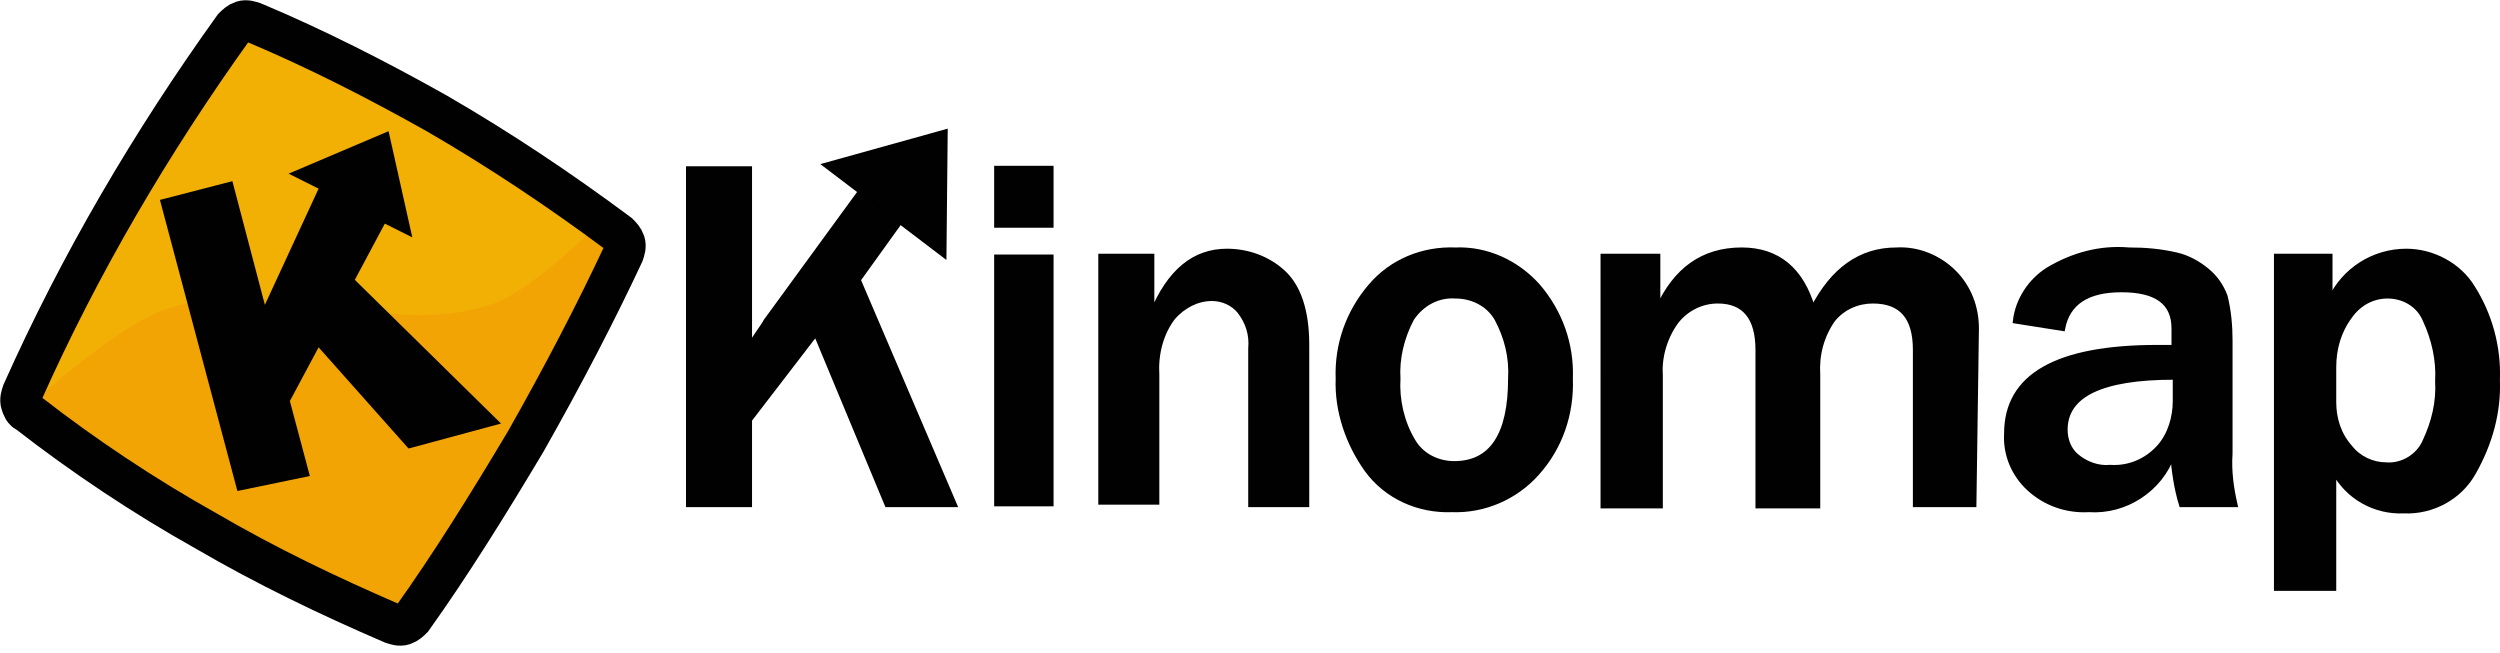
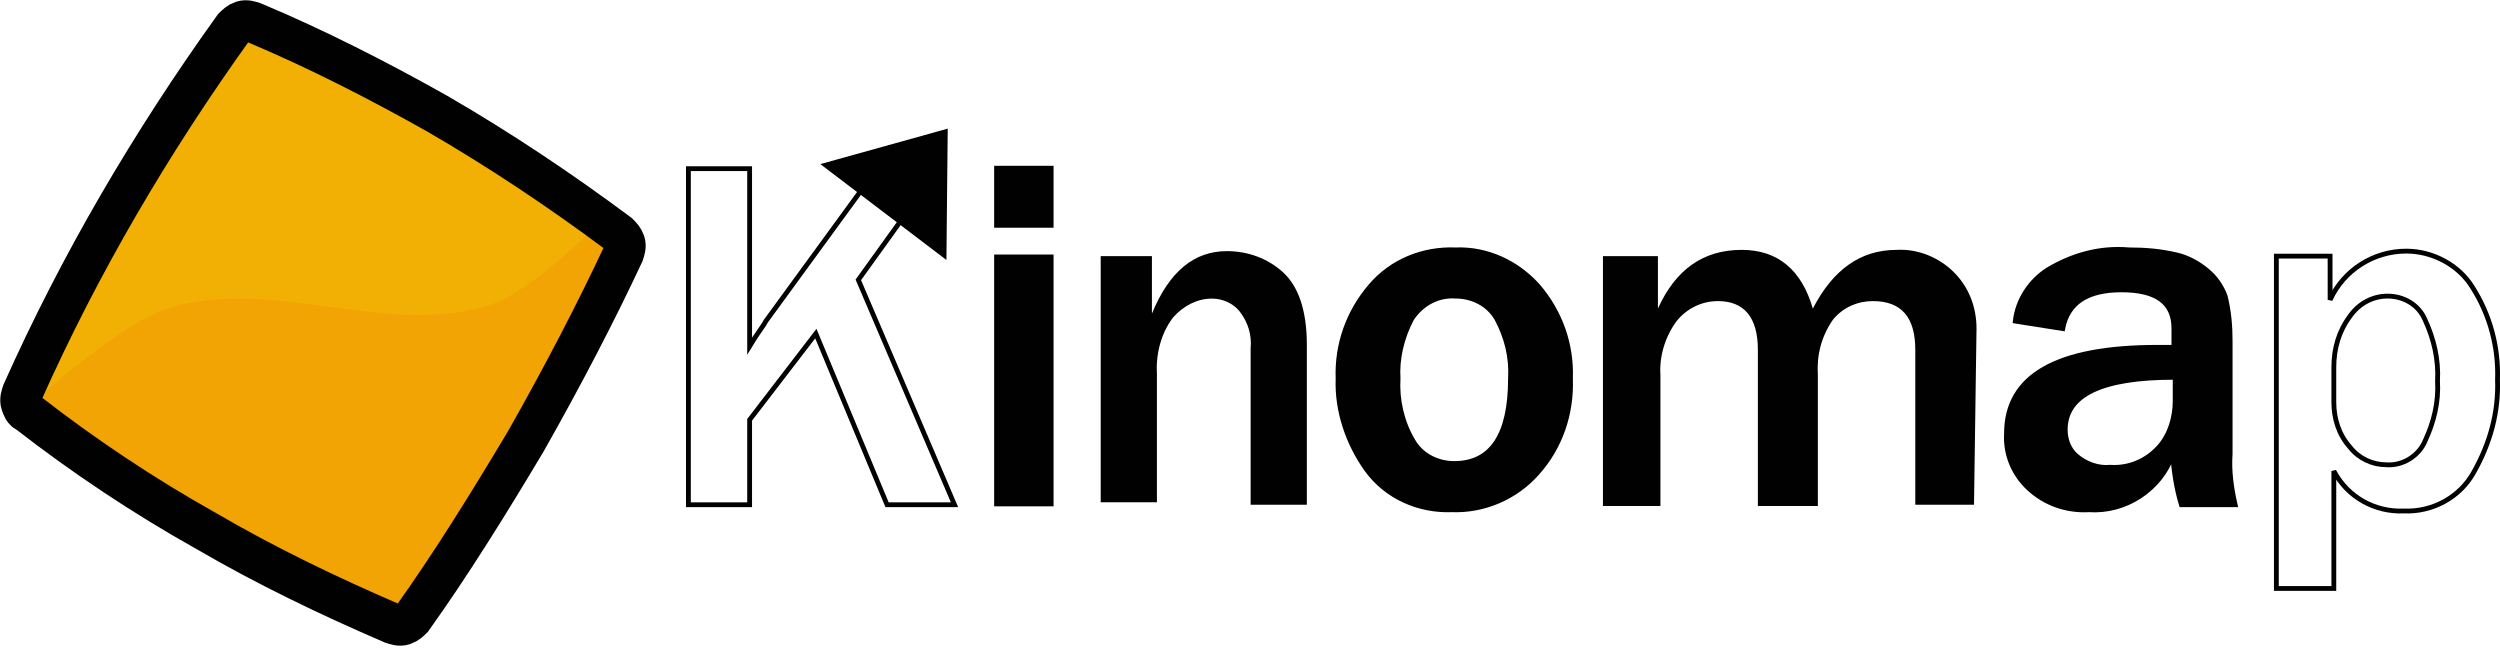
<svg xmlns="http://www.w3.org/2000/svg" xmlns:xlink="http://www.w3.org/1999/xlink" version="1.1" id="Kinomap" x="0px" y="0px" viewBox="0 0 200.1 52.3" style="enable-background:new 0 0 200.1 52.3;" xml:space="preserve">
  <style type="text/css">
	.st0{fill:#010101;}
	.st1{fill:none;stroke:#010101;stroke-width:0.386;}
	.st2{fill:#010101;stroke:#010101;stroke-width:0.256;}
	.st3{fill:#F2B005;}
	.st4{clip-path:url(#SVGID_2_);}
	.st5{fill:#F2A405;}
	.st6{fill:none;stroke:#010101;stroke-width:3.278;}
	.st7{fill:#010101;stroke:#000000;stroke-width:0.308;}
</style>
  <title>Artboard 1</title>
  <g id="g4214">
    <g id="g4240">
-       <path id="path4242" class="st0" d="M76.4,40.4h-5.4l-5.7-13.7L60,33.6v6.8h-4.9V13.5H60v14.2c0.6-1,1.1-1.6,1.3-2l8.9-12.2h4.9    l-6.4,8.9L76.4,40.4z" />
-     </g>
+       </g>
    <g id="g4244">
      <path id="path4246" class="st1" d="M76.4,40.4h-5.4l-5.7-13.7L60,33.6v6.8h-4.9V13.5H60v14.2c0.6-1,1.1-1.6,1.3-2l8.9-12.2h4.9    l-6.4,8.9L76.4,40.4z" />
    </g>
    <path id="path4248" class="st2" d="M84.2,40.4h-4.5V20.5h4.5V40.4z M84.2,18.1h-4.5v-4.7h4.5V18.1z" />
    <g id="g4250">
      <path id="path4252" class="st0" d="M104.6,40.4h-4.5V27.9c0.1-1.1-0.2-2.1-0.9-3c-0.5-0.6-1.3-1-2.2-1c-1.2,0-2.3,0.6-3.1,1.5    c-1,1.3-1.4,3-1.3,4.6v10.2h-4.5V20.5h4.1v4.6c1.4-3.4,3.4-5,6-5c1.7,0,3.3,0.6,4.5,1.7c1.2,1.1,1.9,3,1.9,5.8L104.6,40.4z" />
    </g>
    <g id="g4254">
-       <path id="path4256" class="st1" d="M104.6,40.4h-4.5V27.9c0.1-1.1-0.2-2.1-0.9-3c-0.5-0.6-1.3-1-2.2-1c-1.2,0-2.3,0.6-3.1,1.5    c-1,1.3-1.4,3-1.3,4.6v10.2h-4.5V20.5h4.1v4.6c1.4-3.4,3.4-5,6-5c1.7,0,3.3,0.6,4.5,1.7c1.2,1.1,1.9,3,1.9,5.8L104.6,40.4z" />
-     </g>
+       </g>
    <g id="g4258">
      <path id="path4260" class="st0" d="M116.4,37.1c3,0,4.5-2.3,4.5-6.8c0.1-1.7-0.3-3.3-1.1-4.8c-0.7-1.2-2-1.8-3.3-1.8    c-1.4-0.1-2.7,0.6-3.5,1.8c-0.8,1.5-1.2,3.2-1.1,4.8c-0.1,1.7,0.3,3.5,1.2,5C113.8,36.5,115.1,37.1,116.4,37.1 M116.2,40.8    c-2.6,0.1-5.2-1-6.8-3.2c-1.5-2.1-2.4-4.7-2.3-7.3c-0.1-2.7,0.8-5.3,2.6-7.4c1.7-2,4.2-3,6.8-2.9c2.5-0.1,4.9,1,6.6,2.9    c1.8,2.1,2.7,4.7,2.6,7.4c0.1,2.8-0.8,5.5-2.7,7.6C121.3,39.8,118.8,40.9,116.2,40.8" />
    </g>
    <g id="g4262">
      <path id="path4264" class="st1" d="M116.4,37.1c3,0,4.5-2.3,4.5-6.8c0.1-1.7-0.3-3.3-1.1-4.8c-0.7-1.2-2-1.8-3.3-1.8    c-1.4-0.1-2.7,0.6-3.5,1.8c-0.8,1.5-1.2,3.2-1.1,4.8c-0.1,1.7,0.3,3.5,1.2,5C113.8,36.5,115.1,37.1,116.4,37.1z M116.2,40.8    c-2.6,0.1-5.2-1-6.8-3.2c-1.5-2.1-2.4-4.7-2.3-7.3c-0.1-2.7,0.8-5.3,2.6-7.4c1.7-2,4.2-3,6.8-2.9c2.5-0.1,4.9,1,6.6,2.9    c1.8,2.1,2.7,4.7,2.6,7.4c0.1,2.8-0.8,5.5-2.7,7.6C121.3,39.8,118.8,40.9,116.2,40.8z" />
    </g>
    <g id="g4266">
      <path id="path4268" class="st0" d="M158,40.4h-4.7V28c0-2.6-1.1-3.9-3.4-3.9c-1.2,0-2.4,0.5-3.2,1.5c-0.9,1.3-1.3,2.8-1.2,4.4    v10.5h-4.8V28c0-2.6-1.1-3.9-3.2-3.9c-1.3,0-2.5,0.6-3.3,1.6c-0.9,1.2-1.4,2.8-1.3,4.3v10.5h-4.6V20.5h4.4v4.2    c1.4-3.1,3.6-4.7,6.7-4.7c2.9,0,4.8,1.6,5.7,4.7c1.6-3.1,3.8-4.7,6.7-4.7c1.7-0.1,3.4,0.6,4.6,1.8c1.2,1.2,1.8,2.8,1.8,4.5    L158,40.4z" />
    </g>
    <g id="g4270">
-       <path id="path4272" class="st1" d="M158,40.4h-4.7V28c0-2.6-1.1-3.9-3.4-3.9c-1.2,0-2.4,0.5-3.2,1.5c-0.9,1.3-1.3,2.8-1.2,4.4    v10.5h-4.8V28c0-2.6-1.1-3.9-3.2-3.9c-1.3,0-2.5,0.6-3.3,1.6c-0.9,1.2-1.4,2.8-1.3,4.3v10.5h-4.6V20.5h4.4v4.2    c1.4-3.1,3.6-4.7,6.7-4.7c2.9,0,4.8,1.6,5.7,4.7c1.6-3.1,3.8-4.7,6.7-4.7c1.7-0.1,3.4,0.6,4.6,1.8c1.2,1.2,1.8,2.8,1.8,4.5    L158,40.4z" />
-     </g>
+       </g>
    <g id="g4274">
      <path id="path4276" class="st0" d="M174,30.2c-5.8,0-8.7,1.4-8.7,4.2c0,0.8,0.3,1.6,0.9,2.1c0.7,0.6,1.7,1,2.7,0.9    c1.5,0.1,2.9-0.5,3.9-1.6c0.9-1,1.3-2.4,1.3-3.7V30.2z M178.9,40.4h-4.3c-0.4-1.3-0.6-2.7-0.7-4c-1,2.8-3.8,4.6-6.7,4.4    c-1.8,0.1-3.5-0.5-4.8-1.7c-1.2-1.1-1.9-2.7-1.8-4.4c0-4.6,4-6.9,12.1-6.9c0.3,0,0.7,0,1.3,0v-1.5c0-2.1-1.4-3.1-4.2-3.1    c-2.7,0-4.3,1-4.7,3.1l-3.8-0.6c0.2-1.7,1.2-3.2,2.6-4.1c2-1.2,4.2-1.8,6.5-1.6c1.3,0,2.5,0.1,3.8,0.4c0.9,0.2,1.8,0.7,2.5,1.3    c0.6,0.5,1.1,1.2,1.4,2c0.3,1.2,0.4,2.4,0.4,3.6v9C178.4,37.7,178.6,39.1,178.9,40.4" />
    </g>
    <g id="g4278">
      <path id="path4280" class="st1" d="M174,30.2c-5.8,0-8.7,1.4-8.7,4.2c0,0.8,0.3,1.6,0.9,2.1c0.7,0.6,1.7,1,2.7,0.9    c1.5,0.1,2.9-0.5,3.9-1.6c0.9-1,1.3-2.4,1.3-3.7V30.2z M178.9,40.4h-4.3c-0.4-1.3-0.6-2.7-0.7-4c-1,2.8-3.8,4.6-6.7,4.4    c-1.8,0.1-3.5-0.5-4.8-1.7c-1.2-1.1-1.9-2.7-1.8-4.4c0-4.6,4-6.9,12.1-6.9c0.3,0,0.7,0,1.3,0v-1.5c0-2.1-1.4-3.1-4.2-3.1    c-2.7,0-4.3,1-4.7,3.1l-3.8-0.6c0.2-1.7,1.2-3.2,2.6-4.1c2-1.2,4.2-1.8,6.5-1.6c1.3,0,2.5,0.1,3.8,0.4c0.9,0.2,1.8,0.7,2.5,1.3    c0.6,0.5,1.1,1.2,1.4,2c0.3,1.2,0.4,2.4,0.4,3.6v9C178.4,37.7,178.6,39.1,178.9,40.4L178.9,40.4z" />
    </g>
    <g id="g4282">
-       <path id="path4284" class="st0" d="M186.8,32.2c0,1.3,0.4,2.6,1.3,3.6c0.7,0.9,1.8,1.4,2.9,1.4c1.3,0.1,2.6-0.7,3.1-1.9    c0.7-1.5,1.1-3.1,1-4.8c0.1-1.7-0.3-3.4-1-4.9c-0.5-1.2-1.7-1.9-3-1.9c-1.2,0-2.3,0.6-3,1.6c-0.9,1.2-1.3,2.6-1.3,4.1L186.8,32.2z     M186.8,47.1h-4.6V20.5h4.3v3.5c1.1-2.4,3.5-3.9,6.1-3.9c2.1,0,4.2,1.1,5.3,2.9c1.4,2.2,2.1,4.8,2,7.4c0.1,2.6-0.6,5.1-1.9,7.4    c-1.1,2-3.3,3.2-5.6,3.1c-2.3,0.1-4.5-1.1-5.6-3.2V47.1z" />
-     </g>
+       </g>
    <g id="g4286">
      <path id="path4288" class="st1" d="M186.8,32.2c0,1.3,0.4,2.6,1.3,3.6c0.7,0.9,1.8,1.4,2.9,1.4c1.3,0.1,2.6-0.7,3.1-1.9    c0.7-1.5,1.1-3.1,1-4.8c0.1-1.7-0.3-3.4-1-4.9c-0.5-1.2-1.7-1.9-3-1.9c-1.2,0-2.3,0.6-3,1.6c-0.9,1.2-1.3,2.6-1.3,4.1L186.8,32.2z     M186.8,47.1h-4.6V20.5h4.3v3.5c1.1-2.4,3.5-3.9,6.1-3.9c2.1,0,4.2,1.1,5.3,2.9c1.4,2.2,2.1,4.8,2,7.4c0.1,2.6-0.6,5.1-1.9,7.4    c-1.1,2-3.3,3.2-5.6,3.1c-2.3,0.1-4.5-1.1-5.6-3.2V47.1z" />
    </g>
    <g id="g4596">
      <g id="g4224">
        <path id="path4226" class="st3" d="M2.2,33c4.5,3.5,9.3,6.7,14.3,9.5c4.8,2.8,9.8,5.2,14.9,7.4c0.3,0.1,0.6,0.2,0.9,0.1     c0.3-0.1,0.5-0.3,0.7-0.5c3-4.2,6-9,9.1-14.2c3-5.3,5.6-10.3,7.8-15c0.1-0.3,0.2-0.6,0.1-0.9c-0.1-0.3-0.3-0.5-0.5-0.7     C44.8,15.2,40,12,35,9.1c-4.8-2.7-9.7-5.2-14.7-7.3c-0.3-0.1-0.6-0.2-0.9-0.1c-0.3,0.1-0.5,0.3-0.7,0.5     C12.1,11.4,6.4,21.1,1.8,31.4c-0.1,0.3-0.2,0.6-0.1,0.9C1.8,32.6,1.9,32.9,2.2,33" />
      </g>
      <g>
        <defs>
          <path id="SVGID_1_" d="M2,32.8c0,0,7-6.6,11.4-8.1c8.3-2.7,17.9,2.5,26.1-0.4c3.3-1.2,8.4-6.4,8.4-6.4l4.2-2l4,31.2l-45.7,5.2      L2,32.8z" />
        </defs>
        <clipPath id="SVGID_2_">
          <use xlink:href="#SVGID_1_" style="overflow:visible;" />
        </clipPath>
        <g class="st4">
          <g id="g4559">
            <path id="path4561" class="st5" d="M1.5,32.2c4.5,3.5,9.3,6.7,14.3,9.5c4.8,2.8,9.8,5.2,14.9,7.4c0.3,0.1,0.6,0.2,0.9,0.1       c0.3-0.1,0.5-0.3,0.7-0.5c3-4.2,6-9,9.1-14.2c3-5.3,5.6-10.3,7.8-15c0.1-0.3,0.2-0.6,0.1-0.9c-0.1-0.3-0.3-0.5-0.5-0.7       c-4.6-3.5-9.5-6.7-14.5-9.5C29.5,5.6,24.5,3.1,19.5,1c-0.3-0.1-0.6-0.2-0.9-0.1c-0.3,0.1-0.5,0.3-0.7,0.5       C11.3,10.5,5.6,20.3,1,30.6c-0.1,0.3-0.2,0.6-0.1,0.9C1,31.8,1.2,32,1.5,32.2" />
          </g>
        </g>
      </g>
      <g id="g4228">
        <path id="path4230" class="st6" d="M2.2,33c4.5,3.5,9.3,6.7,14.3,9.5c4.8,2.8,9.8,5.2,14.9,7.4c0.3,0.1,0.6,0.2,0.9,0.1     c0.3-0.1,0.5-0.3,0.7-0.5c3-4.2,6-9,9.1-14.2c3-5.3,5.6-10.3,7.8-15c0.1-0.3,0.2-0.6,0.1-0.9c-0.1-0.3-0.3-0.5-0.5-0.7     C44.8,15.2,40,12,35,9.1c-4.8-2.7-9.7-5.2-14.7-7.3c-0.3-0.1-0.6-0.2-0.9-0.1c-0.3,0.1-0.5,0.3-0.7,0.5     C12.1,11.4,6.4,21.1,1.8,31.4c-0.1,0.3-0.2,0.6-0.1,0.9C1.8,32.6,1.9,32.9,2.2,33z" />
      </g>
      <g id="g4298">
-         <path id="path4300" class="st0" d="M19,39.3L12.8,16l5.8-1.5l2.6,9.9l4.3-9.3l-2.4-1.2l8-3.4l1.9,8.5l-2.2-1.1l-2.4,4.5     l11.7,11.5l-7.4,2l-7.2-8.1l-2.3,4.3l1.6,6L19,39.3z" />
-       </g>
+         </g>
    </g>
    <path id="path5271" class="st7" d="M75.6,20.5L66,13.2l9.7-2.7L75.6,20.5z" />
  </g>
</svg>